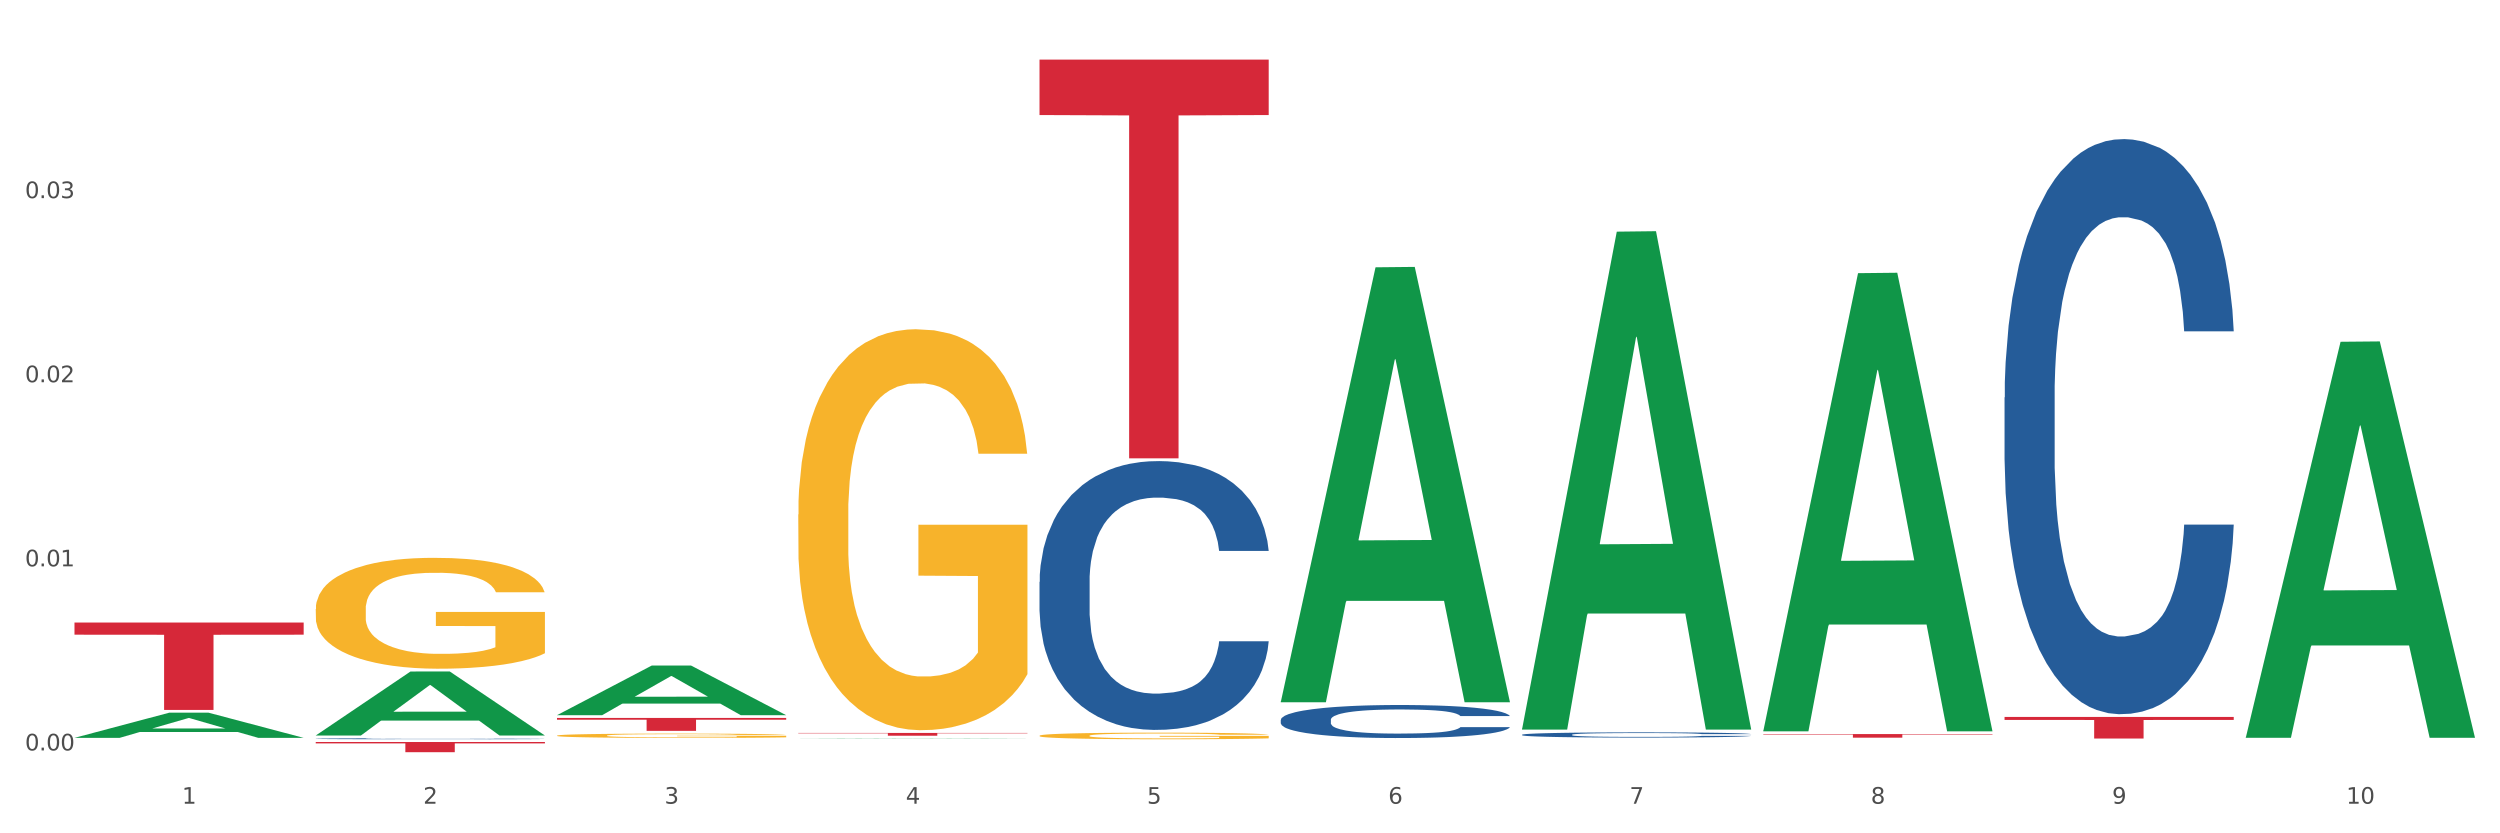
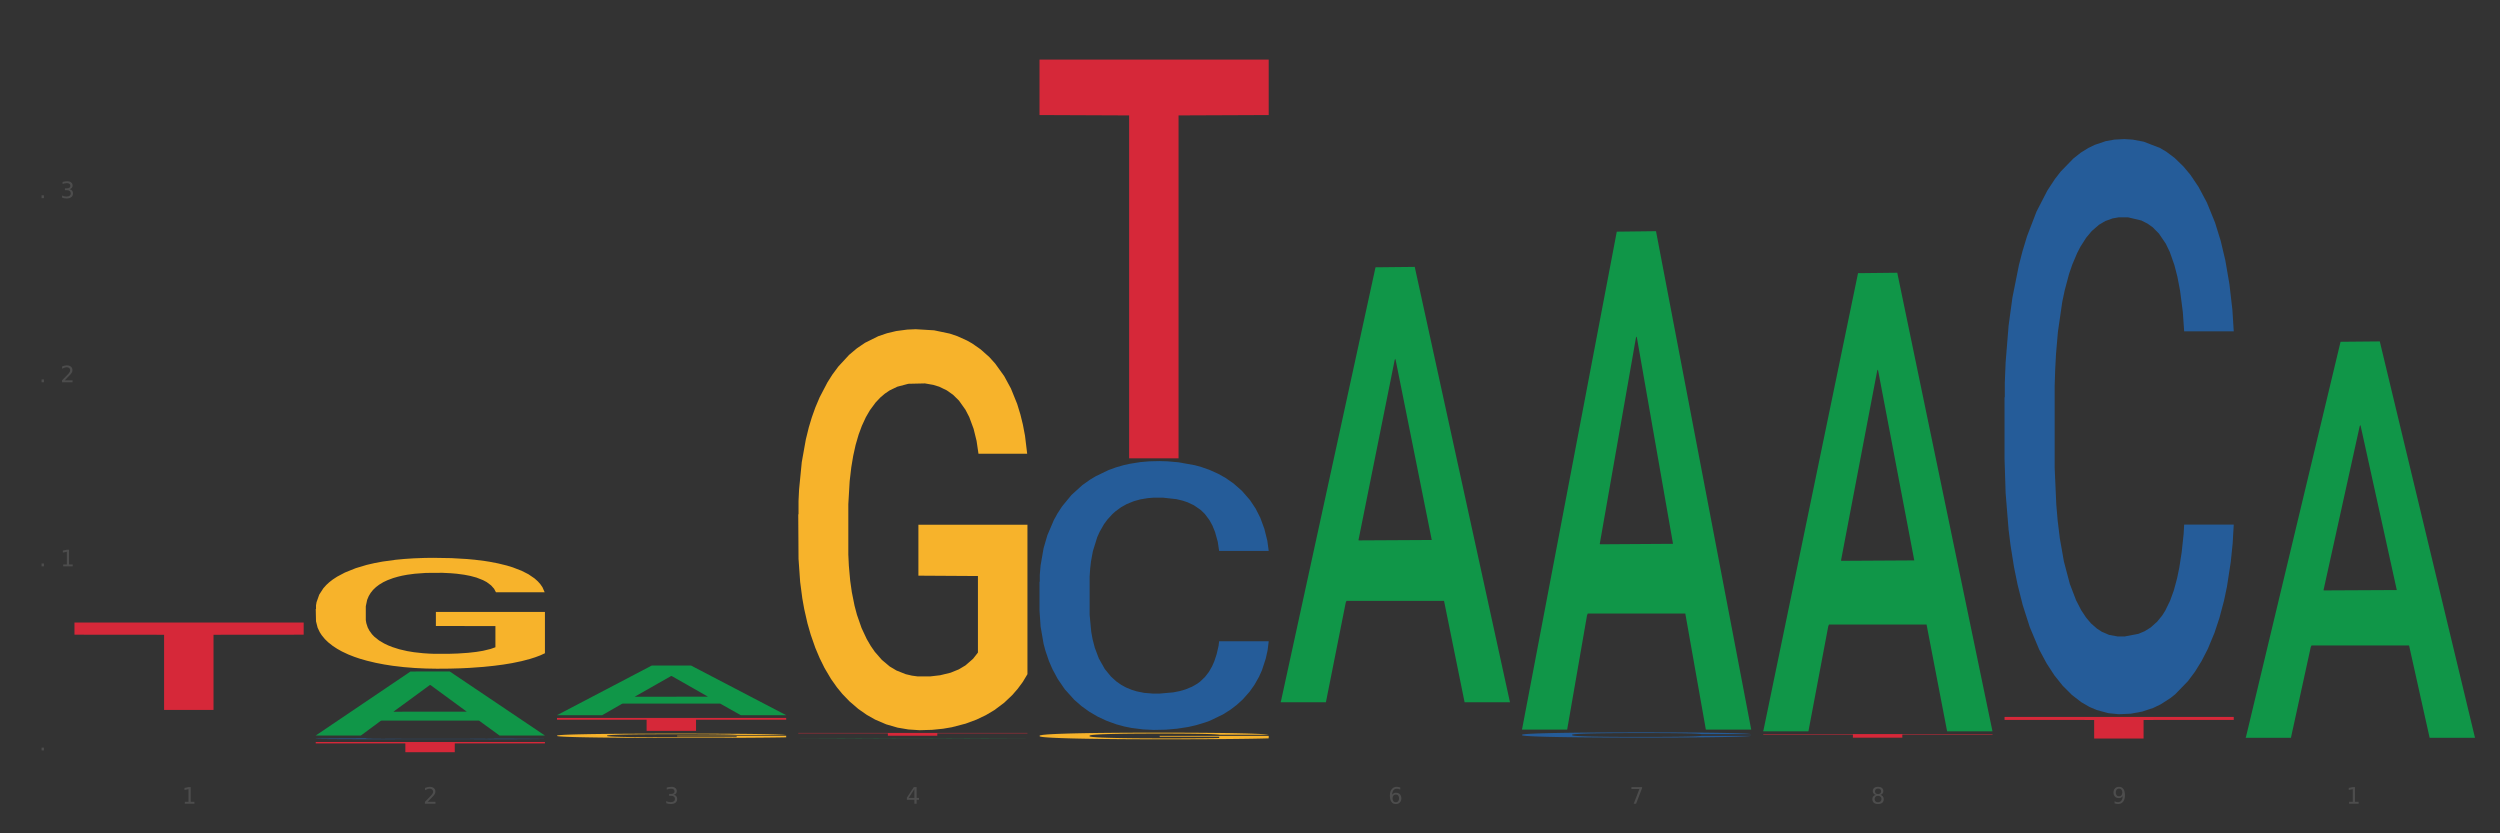
<svg xmlns="http://www.w3.org/2000/svg" xmlns:xlink="http://www.w3.org/1999/xlink" width="1080pt" height="360pt" viewBox="0 0 1080 360" version="1.1">
  <rect x="0" y="0" width="1080" height="360" fill="#333333" stroke="none" />
  <defs>
    <style type="text/css">*{stroke-linejoin: round; stroke-linecap: butt}</style>
  </defs>
  <g id="figure_1">
    <g id="patch_1">
-       <path d="M 0 360  L 1080 360  L 1080 0  L 0 0  z " style="fill: #ffffff; stroke: #ffffff; stroke-linejoin: miter" />
-     </g>
+       </g>
    <g id="axes_1">
      <g id="matplotlib.axis_1">
        <g id="xtick_1">
          <g id="text_1">
            <g style="fill: #4d4d4d" transform="translate(78.627 347.204) scale(0.096 -0.096)">
              <defs>
                <path id="DejaVuSans-31" d="M 794 531  L 1825 531  L 1825 4091  L 703 3866  L 703 4441  L 1819 4666  L 2450 4666  L 2450 531  L 3481 531  L 3481 0  L 794 0  L 794 531  z " transform="scale(0.016)" />
              </defs>
              <use xlink:href="#DejaVuSans-31" />
            </g>
          </g>
        </g>
        <g id="xtick_2">
          <g id="text_2">
            <g style="fill: #4d4d4d" transform="translate(182.851 347.204) scale(0.096 -0.096)">
              <defs>
                <path id="DejaVuSans-32" d="M 1228 531  L 3431 531  L 3431 0  L 469 0  L 469 531  Q 828 903 1448 1529  Q 2069 2156 2228 2338  Q 2531 2678 2651 2914  Q 2772 3150 2772 3378  Q 2772 3750 2511 3984  Q 2250 4219 1831 4219  Q 1534 4219 1204 4116  Q 875 4013 500 3803  L 500 4441  Q 881 4594 1212 4672  Q 1544 4750 1819 4750  Q 2544 4750 2975 4387  Q 3406 4025 3406 3419  Q 3406 3131 3298 2873  Q 3191 2616 2906 2266  Q 2828 2175 2409 1742  Q 1991 1309 1228 531  z " transform="scale(0.016)" />
              </defs>
              <use xlink:href="#DejaVuSans-32" />
            </g>
          </g>
        </g>
        <g id="xtick_3">
          <g id="text_3">
            <g style="fill: #4d4d4d" transform="translate(287.074 347.204) scale(0.096 -0.096)">
              <defs>
                <path id="DejaVuSans-33" d="M 2597 2516  Q 3050 2419 3304 2112  Q 3559 1806 3559 1356  Q 3559 666 3084 287  Q 2609 -91 1734 -91  Q 1441 -91 1130 -33  Q 819 25 488 141  L 488 750  Q 750 597 1062 519  Q 1375 441 1716 441  Q 2309 441 2620 675  Q 2931 909 2931 1356  Q 2931 1769 2642 2001  Q 2353 2234 1838 2234  L 1294 2234  L 1294 2753  L 1863 2753  Q 2328 2753 2575 2939  Q 2822 3125 2822 3475  Q 2822 3834 2567 4026  Q 2313 4219 1838 4219  Q 1578 4219 1281 4162  Q 984 4106 628 3988  L 628 4550  Q 988 4650 1302 4700  Q 1616 4750 1894 4750  Q 2613 4750 3031 4423  Q 3450 4097 3450 3541  Q 3450 3153 3228 2886  Q 3006 2619 2597 2516  z " transform="scale(0.016)" />
              </defs>
              <use xlink:href="#DejaVuSans-33" />
            </g>
          </g>
        </g>
        <g id="xtick_4">
          <g id="text_4">
            <g style="fill: #4d4d4d" transform="translate(391.298 347.204) scale(0.096 -0.096)">
              <defs>
                <path id="DejaVuSans-34" d="M 2419 4116  L 825 1625  L 2419 1625  L 2419 4116  z M 2253 4666  L 3047 4666  L 3047 1625  L 3713 1625  L 3713 1100  L 3047 1100  L 3047 0  L 2419 0  L 2419 1100  L 313 1100  L 313 1709  L 2253 4666  z " transform="scale(0.016)" />
              </defs>
              <use xlink:href="#DejaVuSans-34" />
            </g>
          </g>
        </g>
        <g id="xtick_5">
          <g id="text_5">
            <g style="fill: #4d4d4d" transform="translate(495.522 347.204) scale(0.096 -0.096)">
              <defs>
-                 <path id="DejaVuSans-35" d="M 691 4666  L 3169 4666  L 3169 4134  L 1269 4134  L 1269 2991  Q 1406 3038 1543 3061  Q 1681 3084 1819 3084  Q 2600 3084 3056 2656  Q 3513 2228 3513 1497  Q 3513 744 3044 326  Q 2575 -91 1722 -91  Q 1428 -91 1123 -41  Q 819 9 494 109  L 494 744  Q 775 591 1075 516  Q 1375 441 1709 441  Q 2250 441 2565 725  Q 2881 1009 2881 1497  Q 2881 1984 2565 2268  Q 2250 2553 1709 2553  Q 1456 2553 1204 2497  Q 953 2441 691 2322  L 691 4666  z " transform="scale(0.016)" />
-               </defs>
+                 </defs>
              <use xlink:href="#DejaVuSans-35" />
            </g>
          </g>
        </g>
        <g id="xtick_6">
          <g id="text_6">
            <g style="fill: #4d4d4d" transform="translate(599.745 347.204) scale(0.096 -0.096)">
              <defs>
                <path id="DejaVuSans-36" d="M 2113 2584  Q 1688 2584 1439 2293  Q 1191 2003 1191 1497  Q 1191 994 1439 701  Q 1688 409 2113 409  Q 2538 409 2786 701  Q 3034 994 3034 1497  Q 3034 2003 2786 2293  Q 2538 2584 2113 2584  z M 3366 4563  L 3366 3988  Q 3128 4100 2886 4159  Q 2644 4219 2406 4219  Q 1781 4219 1451 3797  Q 1122 3375 1075 2522  Q 1259 2794 1537 2939  Q 1816 3084 2150 3084  Q 2853 3084 3261 2657  Q 3669 2231 3669 1497  Q 3669 778 3244 343  Q 2819 -91 2113 -91  Q 1303 -91 875 529  Q 447 1150 447 2328  Q 447 3434 972 4092  Q 1497 4750 2381 4750  Q 2619 4750 2861 4703  Q 3103 4656 3366 4563  z " transform="scale(0.016)" />
              </defs>
              <use xlink:href="#DejaVuSans-36" />
            </g>
          </g>
        </g>
        <g id="xtick_7">
          <g id="text_7">
            <g style="fill: #4d4d4d" transform="translate(703.969 347.204) scale(0.096 -0.096)">
              <defs>
                <path id="DejaVuSans-37" d="M 525 4666  L 3525 4666  L 3525 4397  L 1831 0  L 1172 0  L 2766 4134  L 525 4134  L 525 4666  z " transform="scale(0.016)" />
              </defs>
              <use xlink:href="#DejaVuSans-37" />
            </g>
          </g>
        </g>
        <g id="xtick_8">
          <g id="text_8">
            <g style="fill: #4d4d4d" transform="translate(808.193 347.204) scale(0.096 -0.096)">
              <defs>
                <path id="DejaVuSans-38" d="M 2034 2216  Q 1584 2216 1326 1975  Q 1069 1734 1069 1313  Q 1069 891 1326 650  Q 1584 409 2034 409  Q 2484 409 2743 651  Q 3003 894 3003 1313  Q 3003 1734 2745 1975  Q 2488 2216 2034 2216  z M 1403 2484  Q 997 2584 770 2862  Q 544 3141 544 3541  Q 544 4100 942 4425  Q 1341 4750 2034 4750  Q 2731 4750 3128 4425  Q 3525 4100 3525 3541  Q 3525 3141 3298 2862  Q 3072 2584 2669 2484  Q 3125 2378 3379 2068  Q 3634 1759 3634 1313  Q 3634 634 3220 271  Q 2806 -91 2034 -91  Q 1263 -91 848 271  Q 434 634 434 1313  Q 434 1759 690 2068  Q 947 2378 1403 2484  z M 1172 3481  Q 1172 3119 1398 2916  Q 1625 2713 2034 2713  Q 2441 2713 2670 2916  Q 2900 3119 2900 3481  Q 2900 3844 2670 4047  Q 2441 4250 2034 4250  Q 1625 4250 1398 4047  Q 1172 3844 1172 3481  z " transform="scale(0.016)" />
              </defs>
              <use xlink:href="#DejaVuSans-38" />
            </g>
          </g>
        </g>
        <g id="xtick_9">
          <g id="text_9">
            <g style="fill: #4d4d4d" transform="translate(912.416 347.204) scale(0.096 -0.096)">
              <defs>
                <path id="DejaVuSans-39" d="M 703 97  L 703 672  Q 941 559 1184 500  Q 1428 441 1663 441  Q 2288 441 2617 861  Q 2947 1281 2994 2138  Q 2813 1869 2534 1725  Q 2256 1581 1919 1581  Q 1219 1581 811 2004  Q 403 2428 403 3163  Q 403 3881 828 4315  Q 1253 4750 1959 4750  Q 2769 4750 3195 4129  Q 3622 3509 3622 2328  Q 3622 1225 3098 567  Q 2575 -91 1691 -91  Q 1453 -91 1209 -44  Q 966 3 703 97  z M 1959 2075  Q 2384 2075 2632 2365  Q 2881 2656 2881 3163  Q 2881 3666 2632 3958  Q 2384 4250 1959 4250  Q 1534 4250 1286 3958  Q 1038 3666 1038 3163  Q 1038 2656 1286 2365  Q 1534 2075 1959 2075  z " transform="scale(0.016)" />
              </defs>
              <use xlink:href="#DejaVuSans-39" />
            </g>
          </g>
        </g>
        <g id="xtick_10">
          <g id="text_10">
            <g style="fill: #4d4d4d" transform="translate(1013.586 347.204) scale(0.096 -0.096)">
              <defs>
-                 <path id="DejaVuSans-30" d="M 2034 4250  Q 1547 4250 1301 3770  Q 1056 3291 1056 2328  Q 1056 1369 1301 889  Q 1547 409 2034 409  Q 2525 409 2770 889  Q 3016 1369 3016 2328  Q 3016 3291 2770 3770  Q 2525 4250 2034 4250  z M 2034 4750  Q 2819 4750 3233 4129  Q 3647 3509 3647 2328  Q 3647 1150 3233 529  Q 2819 -91 2034 -91  Q 1250 -91 836 529  Q 422 1150 422 2328  Q 422 3509 836 4129  Q 1250 4750 2034 4750  z " transform="scale(0.016)" />
-               </defs>
+                 </defs>
              <use xlink:href="#DejaVuSans-31" />
              <use xlink:href="#DejaVuSans-30" transform="translate(63.623 0)" />
            </g>
          </g>
        </g>
        <g id="xtick_11" />
        <g id="xtick_12" />
        <g id="xtick_13" />
        <g id="xtick_14" />
        <g id="xtick_15" />
        <g id="xtick_16" />
        <g id="xtick_17" />
        <g id="xtick_18" />
        <g id="xtick_19" />
      </g>
      <g id="matplotlib.axis_2">
        <g id="ytick_1">
          <g id="text_11">
            <g style="fill: #4d4d4d" transform="translate(10.8 324.193) scale(0.096 -0.096)">
              <defs>
                <path id="DejaVuSans-2e" d="M 684 794  L 1344 794  L 1344 0  L 684 0  L 684 794  z " transform="scale(0.016)" />
              </defs>
              <use xlink:href="#DejaVuSans-30" />
              <use xlink:href="#DejaVuSans-2e" transform="translate(63.623 0)" />
              <use xlink:href="#DejaVuSans-30" transform="translate(95.41 0)" />
              <use xlink:href="#DejaVuSans-30" transform="translate(159.033 0)" />
            </g>
          </g>
        </g>
        <g id="ytick_2">
          <g id="text_12">
            <g style="fill: #4d4d4d" transform="translate(10.8 244.661) scale(0.096 -0.096)">
              <use xlink:href="#DejaVuSans-30" />
              <use xlink:href="#DejaVuSans-2e" transform="translate(63.623 0)" />
              <use xlink:href="#DejaVuSans-30" transform="translate(95.41 0)" />
              <use xlink:href="#DejaVuSans-31" transform="translate(159.033 0)" />
            </g>
          </g>
        </g>
        <g id="ytick_3">
          <g id="text_13">
            <g style="fill: #4d4d4d" transform="translate(10.8 165.128) scale(0.096 -0.096)">
              <use xlink:href="#DejaVuSans-30" />
              <use xlink:href="#DejaVuSans-2e" transform="translate(63.623 0)" />
              <use xlink:href="#DejaVuSans-30" transform="translate(95.41 0)" />
              <use xlink:href="#DejaVuSans-32" transform="translate(159.033 0)" />
            </g>
          </g>
        </g>
        <g id="ytick_4">
          <g id="text_14">
            <g style="fill: #4d4d4d" transform="translate(10.8 85.596) scale(0.096 -0.096)">
              <use xlink:href="#DejaVuSans-30" />
              <use xlink:href="#DejaVuSans-2e" transform="translate(63.623 0)" />
              <use xlink:href="#DejaVuSans-30" transform="translate(95.41 0)" />
              <use xlink:href="#DejaVuSans-33" transform="translate(159.033 0)" />
            </g>
          </g>
        </g>
        <g id="ytick_5" />
        <g id="ytick_6" />
        <g id="ytick_7" />
        <g id="ytick_8" />
      </g>
      <g id="PolyCollection_1">
-         <path d="M 32.175 318.74  L 32.277 318.73  L 73.107 307.882  L 90.051 307.872  L 131.187 318.761  L 111.589 318.761  L 102.709 316.225  L 60.552 316.225  L 60.246 316.266  L 51.671 318.761  L 32.175 318.761  L 32.175 318.74  L 65.86 314.712  L 97.401 314.702  L 81.783 310.193  L 81.579 310.172  L 81.375 310.203  L 65.758 314.702  L 65.86 314.712  L 32.175 318.74  z " clip-path="url(#p79e1dceffd)" style="fill: #109648" />
        <path d="M 865.964 309.72  L 964.976 309.72  L 964.976 311.018  L 926.028 311.026  L 926.028 319.06  L 904.677 319.06  L 904.677 311.026  L 865.964 311.018  L 865.964 309.728  L 865.964 309.72  z " clip-path="url(#p79e1dceffd)" style="fill: #d62839" />
        <path d="M 761.74 317.118  L 860.753 317.118  L 860.753 317.334  L 821.805 317.335  L 821.805 318.674  L 800.454 318.674  L 800.454 317.335  L 761.74 317.334  L 761.74 317.119  L 761.74 317.118  z " clip-path="url(#p79e1dceffd)" style="fill: #d62839" />
        <path d="M 449.069 25.759  L 548.082 25.759  L 548.082 49.697  L 509.134 49.859  L 509.134 198.012  L 487.783 198.012  L 487.783 49.859  L 449.069 49.697  L 449.069 25.921  L 449.069 25.759  z " clip-path="url(#p79e1dceffd)" style="fill: #d62839" />
        <path d="M 344.846 316.624  L 443.858 316.624  L 443.858 316.795  L 404.91 316.796  L 404.91 317.85  L 383.559 317.85  L 383.559 316.796  L 344.846 316.795  L 344.846 316.625  L 344.846 316.624  z " clip-path="url(#p79e1dceffd)" style="fill: #d62839" />
        <path d="M 240.622 310.148  L 339.635 310.148  L 339.635 310.926  L 300.687 310.931  L 300.687 315.741  L 279.336 315.741  L 279.336 310.931  L 240.622 310.926  L 240.622 310.154  L 240.622 310.148  z " clip-path="url(#p79e1dceffd)" style="fill: #d62839" />
        <path d="M 136.399 320.546  L 235.411 320.546  L 235.411 321.158  L 196.463 321.162  L 196.463 324.95  L 175.112 324.95  L 175.112 321.162  L 136.399 321.158  L 136.399 320.55  L 136.399 320.546  z " clip-path="url(#p79e1dceffd)" style="fill: #d62839" />
        <path d="M 32.175 268.94  L 131.187 268.94  L 131.187 274.187  L 92.239 274.222  L 92.239 306.693  L 70.888 306.693  L 70.888 274.222  L 32.175 274.187  L 32.175 268.976  L 32.175 268.94  z " clip-path="url(#p79e1dceffd)" style="fill: #d62839" />
        <path d="M 136.399 319.127  L 136.516 319.127  L 136.516 319.116  L 136.867 319.101  L 138.154 319.073  L 139.793 319.052  L 142.602 319.027  L 144.123 319.017  L 146.113 319.005  L 150.209 318.986  L 154.89 318.971  L 158.167 318.962  L 160.625 318.956  L 166.126 318.946  L 169.286 318.942  L 172.563 318.938  L 175.372 318.936  L 180.053 318.933  L 183.798 318.932  L 188.129 318.932  L 191.757 318.932  L 196.555 318.934  L 203.577 318.938  L 206.269 318.941  L 209.897 318.946  L 213.642 318.952  L 216.685 318.959  L 220.196 318.968  L 223.824 318.98  L 227.336 318.995  L 229.793 319.009  L 231.783 319.023  L 233.538 319.041  L 234.826 319.061  L 235.411 319.077  L 213.993 319.077  L 213.408 319.062  L 212.238 319.046  L 211.068 319.036  L 209.78 319.027  L 207.791 319.017  L 206.035 319.011  L 203.109 319.003  L 200.417 318.998  L 198.194 318.996  L 195.502 318.993  L 189.767 318.991  L 185.671 318.991  L 183.096 318.992  L 179.936 318.994  L 177.244 318.996  L 174.084 319.001  L 171.626 319.006  L 169.169 319.013  L 167.764 319.018  L 165.658 319.027  L 164.253 319.034  L 162.381 319.046  L 161.327 319.055  L 159.455 319.077  L 158.635 319.094  L 158.284 319.106  L 158.05 319.118  L 158.05 319.18  L 158.752 319.208  L 159.338 319.22  L 160.274 319.234  L 162.029 319.251  L 164.604 319.268  L 167.296 319.281  L 169.52 319.288  L 171.626 319.294  L 173.733 319.298  L 176.308 319.302  L 178.415 319.304  L 181.575 319.307  L 185.32 319.308  L 188.246 319.308  L 194.214 319.306  L 196.906 319.304  L 199.481 319.301  L 202.29 319.297  L 204.514 319.292  L 205.801 319.288  L 207.908 319.281  L 209.546 319.273  L 210.951 319.264  L 211.887 319.256  L 212.94 319.244  L 213.759 319.23  L 213.993 319.223  L 235.411 319.223  L 234.943 319.238  L 234.124 319.252  L 232.485 319.27  L 231.198 319.281  L 229.208 319.294  L 227.102 319.305  L 224.176 319.317  L 221.484 319.327  L 218.675 319.335  L 215.632 319.342  L 210.131 319.352  L 208.142 319.354  L 203.928 319.359  L 200.651 319.362  L 195.853 319.365  L 190.937 319.366  L 185.788 319.367  L 181.223 319.366  L 176.191 319.364  L 173.031 319.361  L 169.52 319.358  L 165.424 319.352  L 161.561 319.345  L 157.933 319.337  L 154.539 319.328  L 151.379 319.318  L 147.283 319.301  L 144.24 319.284  L 142.016 319.269  L 140.495 319.256  L 138.973 319.239  L 138.154 319.227  L 136.867 319.199  L 136.399 319.174  L 136.399 319.127  z " clip-path="url(#p79e1dceffd)" style="fill: #255c99" />
        <path d="M 449.069 251.372  L 449.187 251.266  L 449.187 248.297  L 449.538 244.266  L 450.825 236.842  L 452.464 231.221  L 455.272 224.645  L 456.794 221.888  L 458.783 218.812  L 462.88 213.827  L 467.561 209.585  L 470.838 207.252  L 473.296 205.767  L 478.797 203.115  L 481.957 201.949  L 485.234 200.994  L 488.042 200.358  L 492.724 199.616  L 496.469 199.297  L 500.799 199.191  L 504.427 199.297  L 509.226 199.722  L 516.248 200.994  L 518.94 201.737  L 522.568 203.009  L 526.313 204.706  L 529.356 206.403  L 532.867 208.843  L 536.495 212.024  L 540.006 216.055  L 542.464 219.767  L 544.454 223.691  L 546.209 228.464  L 547.497 233.66  L 548.082 238.009  L 526.664 238.009  L 526.079 234.085  L 524.909 229.842  L 523.738 226.979  L 522.451 224.645  L 520.461 221.994  L 518.706 220.297  L 515.78 218.282  L 513.088 217.009  L 510.864 216.267  L 508.173 215.63  L 502.438 214.994  L 498.342 214.994  L 495.767 215.206  L 492.607 215.737  L 489.915 216.479  L 486.755 217.752  L 484.297 219.13  L 481.84 220.933  L 480.435 222.206  L 478.328 224.539  L 476.924 226.448  L 475.051 229.736  L 473.998 232.07  L 472.126 238.115  L 471.306 242.569  L 470.955 245.645  L 470.721 249.039  L 470.721 265.584  L 471.423 273.008  L 472.009 276.19  L 472.945 279.796  L 474.7 284.463  L 477.275 289.023  L 479.967 292.311  L 482.191 294.326  L 484.297 295.811  L 486.404 296.978  L 488.979 298.038  L 491.085 298.675  L 494.245 299.311  L 497.991 299.629  L 500.916 299.629  L 506.885 299.099  L 509.577 298.569  L 512.152 297.826  L 514.961 296.659  L 517.184 295.387  L 518.472 294.432  L 520.578 292.417  L 522.217 290.296  L 523.621 287.857  L 524.558 285.735  L 525.611 282.554  L 526.43 278.948  L 526.664 277.039  L 548.082 277.039  L 547.614 280.857  L 546.795 284.569  L 545.156 289.554  L 543.869 292.417  L 541.879 295.917  L 539.772 298.887  L 536.846 302.175  L 534.155 304.614  L 531.346 306.735  L 528.303 308.644  L 522.802 311.296  L 520.813 312.038  L 516.599 313.311  L 513.322 314.053  L 508.524 314.796  L 503.608 315.22  L 498.459 315.326  L 493.894 315.114  L 488.862 314.477  L 485.702 313.841  L 482.191 312.886  L 478.094 311.402  L 474.232 309.599  L 470.604 307.477  L 467.21 305.038  L 464.05 302.281  L 459.954 297.72  L 456.911 293.266  L 454.687 289.129  L 453.166 285.629  L 451.644 281.175  L 450.825 278.099  L 449.538 270.675  L 449.069 263.781  L 449.069 251.372  z " clip-path="url(#p79e1dceffd)" style="fill: #255c99" />
-         <path d="M 553.293 310.973  L 553.41 310.96  L 553.41 310.596  L 553.761 310.1  L 555.049 309.188  L 556.687 308.497  L 559.496 307.689  L 561.017 307.35  L 563.007 306.972  L 567.103 306.36  L 571.785 305.839  L 575.062 305.552  L 577.52 305.369  L 583.02 305.044  L 586.18 304.9  L 589.457 304.783  L 592.266 304.705  L 596.948 304.613  L 600.693 304.574  L 605.023 304.561  L 608.651 304.574  L 613.45 304.626  L 620.472 304.783  L 623.164 304.874  L 626.792 305.031  L 630.537 305.239  L 633.58 305.448  L 637.091 305.747  L 640.719 306.138  L 644.23 306.634  L 646.688 307.09  L 648.677 307.572  L 650.433 308.158  L 651.72 308.797  L 652.306 309.331  L 630.888 309.331  L 630.303 308.849  L 629.132 308.328  L 627.962 307.976  L 626.675 307.689  L 624.685 307.363  L 622.929 307.155  L 620.004 306.907  L 617.312 306.751  L 615.088 306.66  L 612.396 306.581  L 606.661 306.503  L 602.565 306.503  L 599.99 306.529  L 596.83 306.594  L 594.139 306.686  L 590.979 306.842  L 588.521 307.011  L 586.063 307.233  L 584.659 307.389  L 582.552 307.676  L 581.148 307.911  L 579.275 308.315  L 578.222 308.601  L 576.349 309.344  L 575.53 309.892  L 575.179 310.27  L 574.945 310.687  L 574.945 312.72  L 575.647 313.632  L 576.232 314.023  L 577.168 314.466  L 578.924 315.04  L 581.499 315.6  L 584.191 316.004  L 586.414 316.252  L 588.521 316.434  L 590.628 316.578  L 593.202 316.708  L 595.309 316.786  L 598.469 316.864  L 602.214 316.903  L 605.14 316.903  L 611.109 316.838  L 613.801 316.773  L 616.375 316.682  L 619.184 316.538  L 621.408 316.382  L 622.695 316.265  L 624.802 316.017  L 626.441 315.756  L 627.845 315.457  L 628.781 315.196  L 629.835 314.805  L 630.654 314.362  L 630.888 314.127  L 652.306 314.127  L 651.837 314.597  L 651.018 315.053  L 649.38 315.665  L 648.092 316.017  L 646.103 316.447  L 643.996 316.812  L 641.07 317.216  L 638.378 317.516  L 635.569 317.777  L 632.526 318.011  L 627.026 318.337  L 625.036 318.428  L 620.823 318.585  L 617.546 318.676  L 612.747 318.767  L 607.832 318.819  L 602.682 318.832  L 598.118 318.806  L 593.085 318.728  L 589.925 318.65  L 586.414 318.532  L 582.318 318.35  L 578.456 318.128  L 574.828 317.868  L 571.434 317.568  L 568.274 317.229  L 564.177 316.669  L 561.135 316.121  L 558.911 315.613  L 557.389 315.183  L 555.868 314.636  L 555.049 314.258  L 553.761 313.345  L 553.293 312.498  L 553.293 310.973  z " clip-path="url(#p79e1dceffd)" style="fill: #255c99" />
        <path d="M 657.517 317.394  L 657.634 317.392  L 657.634 317.334  L 657.985 317.256  L 659.272 317.111  L 660.911 317.002  L 663.72 316.874  L 665.241 316.82  L 667.231 316.76  L 671.327 316.663  L 676.008 316.58  L 679.285 316.535  L 681.743 316.506  L 687.244 316.454  L 690.404 316.432  L 693.681 316.413  L 696.49 316.401  L 701.171 316.386  L 704.916 316.38  L 709.247 316.378  L 712.875 316.38  L 717.673 316.388  L 724.695 316.413  L 727.387 316.428  L 731.015 316.452  L 734.76 316.485  L 737.803 316.519  L 741.314 316.566  L 744.943 316.628  L 748.454 316.706  L 750.911 316.779  L 752.901 316.855  L 754.657 316.948  L 755.944 317.049  L 756.529 317.134  L 735.112 317.134  L 734.526 317.057  L 733.356 316.975  L 732.186 316.919  L 730.898 316.874  L 728.909 316.822  L 727.153 316.789  L 724.227 316.75  L 721.535 316.725  L 719.312 316.711  L 716.62 316.698  L 710.885 316.686  L 706.789 316.686  L 704.214 316.69  L 701.054 316.7  L 698.362 316.715  L 695.202 316.739  L 692.745 316.766  L 690.287 316.801  L 688.882 316.826  L 686.776 316.872  L 685.371 316.909  L 683.499 316.973  L 682.445 317.018  L 680.573 317.136  L 679.754 317.223  L 679.402 317.282  L 679.168 317.348  L 679.168 317.671  L 679.871 317.815  L 680.456 317.877  L 681.392 317.947  L 683.148 318.038  L 685.722 318.127  L 688.414 318.191  L 690.638 318.23  L 692.745 318.259  L 694.851 318.282  L 697.426 318.302  L 699.533 318.315  L 702.693 318.327  L 706.438 318.333  L 709.364 318.333  L 715.332 318.323  L 718.024 318.313  L 720.599 318.298  L 723.408 318.276  L 725.632 318.251  L 726.919 318.232  L 729.026 318.193  L 730.664 318.152  L 732.069 318.104  L 733.005 318.063  L 734.058 318.001  L 734.877 317.931  L 735.112 317.894  L 756.529 317.894  L 756.061 317.968  L 755.242 318.04  L 753.603 318.137  L 752.316 318.193  L 750.326 318.261  L 748.22 318.319  L 745.294 318.383  L 742.602 318.43  L 739.793 318.472  L 736.75 318.509  L 731.249 318.56  L 729.26 318.575  L 725.046 318.6  L 721.769 318.614  L 716.971 318.629  L 712.055 318.637  L 706.906 318.639  L 702.341 318.635  L 697.309 318.622  L 694.149 318.61  L 690.638 318.591  L 686.542 318.563  L 682.679 318.527  L 679.051 318.486  L 675.657 318.439  L 672.497 318.385  L 668.401 318.296  L 665.358 318.209  L 663.134 318.129  L 661.613 318.061  L 660.091 317.974  L 659.272 317.914  L 657.985 317.77  L 657.517 317.635  L 657.517 317.394  z " clip-path="url(#p79e1dceffd)" style="fill: #255c99" />
        <path d="M 865.964 171.719  L 866.081 171.492  L 866.081 165.139  L 866.432 156.516  L 867.719 140.633  L 869.358 128.607  L 872.167 114.54  L 873.688 108.64  L 875.678 102.06  L 879.774 91.396  L 884.456 82.319  L 887.733 77.328  L 890.19 74.151  L 895.691 68.478  L 898.851 65.983  L 902.128 63.94  L 904.937 62.579  L 909.618 60.991  L 913.364 60.31  L 917.694 60.083  L 921.322 60.31  L 926.12 61.218  L 933.143 63.94  L 935.834 65.529  L 939.463 68.252  L 943.208 71.882  L 946.251 75.512  L 949.762 80.731  L 953.39 87.538  L 956.901 96.16  L 959.359 104.102  L 961.348 112.497  L 963.104 122.708  L 964.391 133.826  L 964.976 143.129  L 943.559 143.129  L 942.974 134.734  L 941.803 125.658  L 940.633 119.531  L 939.346 114.54  L 937.356 108.867  L 935.6 105.237  L 932.674 100.925  L 929.983 98.203  L 927.759 96.614  L 925.067 95.253  L 919.332 93.891  L 915.236 93.891  L 912.661 94.345  L 909.501 95.48  L 906.81 97.068  L 903.65 99.791  L 901.192 102.741  L 898.734 106.598  L 897.33 109.321  L 895.223 114.313  L 893.819 118.397  L 891.946 125.431  L 890.893 130.423  L 889.02 143.356  L 888.201 152.886  L 887.85 159.466  L 887.616 166.727  L 887.616 202.124  L 888.318 218.007  L 888.903 224.814  L 889.839 232.528  L 891.595 242.512  L 894.17 252.269  L 896.861 259.303  L 899.085 263.614  L 901.192 266.791  L 903.298 269.286  L 905.873 271.555  L 907.98 272.917  L 911.14 274.278  L 914.885 274.959  L 917.811 274.959  L 923.78 273.824  L 926.472 272.69  L 929.046 271.102  L 931.855 268.606  L 934.079 265.883  L 935.366 263.841  L 937.473 259.53  L 939.111 254.992  L 940.516 249.773  L 941.452 245.235  L 942.505 238.428  L 943.325 230.713  L 943.559 226.629  L 964.976 226.629  L 964.508 234.797  L 963.689 242.739  L 962.05 253.403  L 960.763 259.53  L 958.773 267.017  L 956.667 273.371  L 953.741 280.405  L 951.049 285.623  L 948.24 290.161  L 945.197 294.246  L 939.697 299.918  L 937.707 301.506  L 933.494 304.229  L 930.217 305.818  L 925.418 307.406  L 920.503 308.314  L 915.353 308.54  L 910.789 308.087  L 905.756 306.725  L 902.596 305.364  L 899.085 303.322  L 894.989 300.145  L 891.127 296.288  L 887.499 291.75  L 884.105 286.531  L 880.945 280.632  L 876.848 270.875  L 873.805 261.345  L 871.582 252.496  L 870.06 245.008  L 868.539 235.478  L 867.719 228.898  L 866.432 213.015  L 865.964 198.266  L 865.964 171.719  z " clip-path="url(#p79e1dceffd)" style="fill: #255c99" />
        <path d="M 449.069 317.827  L 449.186 317.825  L 449.186 317.731  L 449.42 317.65  L 450.589 317.454  L 452.343 317.292  L 453.628 317.205  L 454.914 317.135  L 456.434 317.064  L 458.304 316.991  L 461.694 316.884  L 463.799 316.829  L 466.37 316.772  L 471.046 316.688  L 474.436 316.641  L 477.943 316.602  L 483.671 316.555  L 487.412 316.534  L 491.386 316.518  L 496.179 316.508  L 499.803 316.505  L 507.752 316.513  L 514.532 316.536  L 517.805 316.555  L 522.014 316.586  L 524.235 316.607  L 527.859 316.649  L 531.599 316.704  L 534.171 316.751  L 538.029 316.84  L 540.951 316.928  L 543.64 317.038  L 545.043 317.114  L 546.095 317.185  L 547.03 317.266  L 547.965 317.394  L 526.923 317.394  L 526.105 317.302  L 524.819 317.216  L 522.949 317.132  L 521.312 317.08  L 518.507 317.015  L 515.935 316.973  L 513.246 316.941  L 509.973 316.915  L 507.401 316.902  L 503.778 316.892  L 496.647 316.894  L 491.854 316.915  L 488.581 316.941  L 486.477 316.965  L 484.606 316.991  L 482.502 317.028  L 480.047 317.083  L 478.294 317.132  L 476.54 317.195  L 475.138 317.258  L 473.852 317.331  L 472.8 317.409  L 471.981 317.49  L 471.28 317.59  L 470.696 317.754  L 470.696 318.112  L 470.929 318.193  L 471.514 318.3  L 472.215 318.381  L 473.384 318.478  L 474.436 318.544  L 476.424 318.638  L 478.645 318.716  L 480.398 318.766  L 482.152 318.807  L 485.191 318.865  L 488.581 318.912  L 491.503 318.941  L 495.478 318.967  L 498.167 318.977  L 500.505 318.983  L 506.232 318.983  L 510.324 318.975  L 514.883 318.956  L 518.39 318.933  L 521.312 318.904  L 524.585 318.857  L 526.69 318.813  L 526.69 318.266  L 500.972 318.264  L 500.972 317.901  L 548.082 317.901  L 548.082 318.967  L 546.095 319.022  L 543.874 319.071  L 541.536 319.116  L 538.029 319.171  L 533.82 319.223  L 530.08 319.26  L 526.105 319.291  L 521.429 319.32  L 515.351 319.346  L 511.61 319.356  L 506.934 319.364  L 501.44 319.367  L 496.647 319.362  L 491.971 319.348  L 487.061 319.325  L 482.268 319.291  L 478.645 319.257  L 475.021 319.215  L 471.163 319.16  L 468.124 319.108  L 465.786 319.061  L 463.214 319.001  L 460.409 318.922  L 458.304 318.852  L 456.434 318.779  L 454.447 318.685  L 453.044 318.604  L 451.641 318.502  L 450.823 318.426  L 449.888 318.308  L 449.186 318.144  L 449.069 317.827  z " clip-path="url(#p79e1dceffd)" style="fill: #f7b32b" />
        <path d="M 344.846 222.269  L 344.963 222.11  L 344.963 216.415  L 345.197 211.511  L 346.366 199.647  L 348.119 189.839  L 349.405 184.618  L 350.691 180.347  L 352.21 176.076  L 354.081 171.646  L 357.471 165.16  L 359.575 161.838  L 362.147 158.358  L 366.823 153.296  L 370.213 150.448  L 373.72 148.075  L 379.448 145.228  L 383.188 143.962  L 387.163 143.013  L 391.956 142.38  L 395.579 142.222  L 403.529 142.697  L 410.309 144.121  L 413.582 145.228  L 417.79 147.126  L 420.011 148.392  L 423.635 150.923  L 427.376 154.245  L 429.947 157.093  L 433.805 162.471  L 436.728 167.85  L 439.416 174.494  L 440.819 179.082  L 441.871 183.353  L 442.806 188.257  L 443.741 196.008  L 422.7 196.008  L 421.882 190.472  L 420.596 185.251  L 418.725 180.189  L 417.089 177.025  L 414.283 173.07  L 411.711 170.539  L 409.023 168.641  L 405.75 167.059  L 403.178 166.268  L 399.554 165.635  L 392.423 165.793  L 387.63 167.059  L 384.357 168.641  L 382.253 170.065  L 380.383 171.646  L 378.279 173.861  L 375.824 177.183  L 374.07 180.189  L 372.317 183.986  L 370.914 187.782  L 369.628 192.212  L 368.576 196.958  L 367.758 201.862  L 367.056 207.873  L 366.472 217.839  L 366.472 239.512  L 366.706 244.416  L 367.29 250.902  L 367.992 255.806  L 369.161 261.659  L 370.213 265.614  L 372.2 271.309  L 374.421 276.055  L 376.174 279.06  L 377.928 281.592  L 380.967 285.072  L 384.357 287.919  L 387.28 289.659  L 391.254 291.241  L 393.943 291.874  L 396.281 292.191  L 402.009 292.191  L 406.1 291.716  L 410.659 290.609  L 414.166 289.185  L 417.089 287.445  L 420.362 284.597  L 422.466 281.908  L 422.466 248.845  L 396.748 248.687  L 396.748 226.698  L 443.858 226.698  L 443.858 291.241  L 441.871 294.564  L 439.65 297.569  L 437.312 300.259  L 433.805 303.581  L 429.597 306.744  L 425.856 308.959  L 421.882 310.858  L 417.206 312.598  L 411.127 314.18  L 407.386 314.812  L 402.71 315.287  L 397.216 315.445  L 392.423 315.129  L 387.747 314.338  L 382.838 312.914  L 378.045 310.858  L 374.421 308.801  L 370.797 306.27  L 366.94 302.948  L 363.9 299.784  L 361.562 296.936  L 358.99 293.298  L 356.185 288.552  L 354.081 284.281  L 352.21 279.851  L 350.223 274.156  L 348.82 269.252  L 347.418 263.083  L 346.599 258.495  L 345.664 251.376  L 344.963 241.41  L 344.846 222.269  z " clip-path="url(#p79e1dceffd)" style="fill: #f7b32b" />
        <path d="M 240.622 317.784  L 240.739 317.782  L 240.739 317.721  L 240.973 317.668  L 242.142 317.54  L 243.895 317.434  L 245.181 317.378  L 246.467 317.332  L 247.987 317.286  L 249.857 317.238  L 253.247 317.168  L 255.351 317.132  L 257.923 317.095  L 262.599 317.04  L 265.989 317.009  L 269.496 316.984  L 275.224 316.953  L 278.965 316.939  L 282.939 316.929  L 287.732 316.922  L 291.356 316.921  L 299.305 316.926  L 306.085 316.941  L 309.358 316.953  L 313.566 316.974  L 315.788 316.987  L 319.411 317.014  L 323.152 317.05  L 325.724 317.081  L 329.581 317.139  L 332.504 317.197  L 335.193 317.269  L 336.595 317.318  L 337.647 317.364  L 338.583 317.417  L 339.518 317.501  L 318.476 317.501  L 317.658 317.441  L 316.372 317.385  L 314.502 317.33  L 312.865 317.296  L 310.06 317.253  L 307.488 317.226  L 304.799 317.206  L 301.526 317.189  L 298.954 317.18  L 295.33 317.173  L 288.2 317.175  L 283.407 317.189  L 280.134 317.206  L 278.03 317.221  L 276.159 317.238  L 274.055 317.262  L 271.6 317.298  L 269.847 317.33  L 268.093 317.371  L 266.69 317.412  L 265.405 317.46  L 264.352 317.511  L 263.534 317.564  L 262.833 317.629  L 262.248 317.736  L 262.248 317.97  L 262.482 318.023  L 263.067 318.093  L 263.768 318.146  L 264.937 318.209  L 265.989 318.252  L 267.976 318.313  L 270.197 318.364  L 271.951 318.397  L 273.704 318.424  L 276.744 318.462  L 280.134 318.492  L 283.056 318.511  L 287.031 318.528  L 289.719 318.535  L 292.057 318.538  L 297.785 318.538  L 301.877 318.533  L 306.436 318.521  L 309.943 318.506  L 312.865 318.487  L 316.138 318.457  L 318.242 318.428  L 318.242 318.071  L 292.525 318.069  L 292.525 317.832  L 339.635 317.832  L 339.635 318.528  L 337.647 318.564  L 335.426 318.596  L 333.088 318.625  L 329.581 318.661  L 325.373 318.695  L 321.632 318.719  L 317.658 318.74  L 312.982 318.759  L 306.903 318.776  L 303.163 318.782  L 298.487 318.788  L 292.992 318.789  L 288.2 318.786  L 283.524 318.777  L 278.614 318.762  L 273.821 318.74  L 270.197 318.718  L 266.574 318.69  L 262.716 318.654  L 259.677 318.62  L 257.339 318.59  L 254.767 318.55  L 251.961 318.499  L 249.857 318.453  L 247.987 318.405  L 246 318.344  L 244.597 318.291  L 243.194 318.224  L 242.376 318.175  L 241.441 318.098  L 240.739 317.991  L 240.622 317.784  z " clip-path="url(#p79e1dceffd)" style="fill: #f7b32b" />
-         <path d="M 136.399 263.119  L 136.516 263.076  L 136.516 261.501  L 136.749 260.144  L 137.918 256.863  L 139.672 254.151  L 140.958 252.707  L 142.244 251.526  L 143.763 250.345  L 145.634 249.12  L 149.024 247.326  L 151.128 246.407  L 153.699 245.445  L 158.375 244.045  L 161.765 243.258  L 165.272 242.601  L 171 241.814  L 174.741 241.464  L 178.716 241.201  L 183.508 241.026  L 187.132 240.983  L 195.081 241.114  L 201.861 241.508  L 205.135 241.814  L 209.343 242.339  L 211.564 242.689  L 215.188 243.389  L 218.928 244.307  L 221.5 245.095  L 225.358 246.582  L 228.28 248.07  L 230.969 249.907  L 232.372 251.176  L 233.424 252.357  L 234.359 253.713  L 235.294 255.857  L 214.253 255.857  L 213.434 254.326  L 212.148 252.882  L 210.278 251.482  L 208.641 250.607  L 205.836 249.514  L 203.264 248.814  L 200.576 248.289  L 197.302 247.851  L 194.731 247.632  L 191.107 247.457  L 183.976 247.501  L 179.183 247.851  L 175.91 248.289  L 173.806 248.682  L 171.936 249.12  L 169.831 249.732  L 167.377 250.651  L 165.623 251.482  L 163.87 252.532  L 162.467 253.582  L 161.181 254.807  L 160.129 256.12  L 159.311 257.476  L 158.609 259.138  L 158.025 261.894  L 158.025 267.888  L 158.259 269.244  L 158.843 271.038  L 159.544 272.394  L 160.713 274.013  L 161.765 275.107  L 163.753 276.681  L 165.974 277.994  L 167.727 278.825  L 169.481 279.525  L 172.52 280.488  L 175.91 281.275  L 178.833 281.756  L 182.807 282.194  L 185.496 282.369  L 187.834 282.456  L 193.562 282.456  L 197.653 282.325  L 202.212 282.019  L 205.719 281.625  L 208.641 281.144  L 211.915 280.356  L 214.019 279.613  L 214.019 270.469  L 188.301 270.425  L 188.301 264.344  L 235.411 264.344  L 235.411 282.194  L 233.424 283.113  L 231.203 283.944  L 228.865 284.687  L 225.358 285.606  L 221.15 286.481  L 217.409 287.094  L 213.434 287.619  L 208.758 288.1  L 202.68 288.537  L 198.939 288.712  L 194.263 288.844  L 188.769 288.887  L 183.976 288.8  L 179.3 288.581  L 174.39 288.187  L 169.598 287.619  L 165.974 287.05  L 162.35 286.35  L 158.492 285.431  L 155.453 284.556  L 153.115 283.769  L 150.543 282.763  L 147.738 281.45  L 145.634 280.269  L 143.763 279.044  L 141.776 277.469  L 140.373 276.113  L 138.97 274.407  L 138.152 273.138  L 137.217 271.169  L 136.516 268.413  L 136.399 263.119  z " clip-path="url(#p79e1dceffd)" style="fill: #f7b32b" />
+         <path d="M 136.399 263.119  L 136.516 263.076  L 136.516 261.501  L 136.749 260.144  L 137.918 256.863  L 139.672 254.151  L 140.958 252.707  L 142.244 251.526  L 143.763 250.345  L 145.634 249.12  L 149.024 247.326  L 153.699 245.445  L 158.375 244.045  L 161.765 243.258  L 165.272 242.601  L 171 241.814  L 174.741 241.464  L 178.716 241.201  L 183.508 241.026  L 187.132 240.983  L 195.081 241.114  L 201.861 241.508  L 205.135 241.814  L 209.343 242.339  L 211.564 242.689  L 215.188 243.389  L 218.928 244.307  L 221.5 245.095  L 225.358 246.582  L 228.28 248.07  L 230.969 249.907  L 232.372 251.176  L 233.424 252.357  L 234.359 253.713  L 235.294 255.857  L 214.253 255.857  L 213.434 254.326  L 212.148 252.882  L 210.278 251.482  L 208.641 250.607  L 205.836 249.514  L 203.264 248.814  L 200.576 248.289  L 197.302 247.851  L 194.731 247.632  L 191.107 247.457  L 183.976 247.501  L 179.183 247.851  L 175.91 248.289  L 173.806 248.682  L 171.936 249.12  L 169.831 249.732  L 167.377 250.651  L 165.623 251.482  L 163.87 252.532  L 162.467 253.582  L 161.181 254.807  L 160.129 256.12  L 159.311 257.476  L 158.609 259.138  L 158.025 261.894  L 158.025 267.888  L 158.259 269.244  L 158.843 271.038  L 159.544 272.394  L 160.713 274.013  L 161.765 275.107  L 163.753 276.681  L 165.974 277.994  L 167.727 278.825  L 169.481 279.525  L 172.52 280.488  L 175.91 281.275  L 178.833 281.756  L 182.807 282.194  L 185.496 282.369  L 187.834 282.456  L 193.562 282.456  L 197.653 282.325  L 202.212 282.019  L 205.719 281.625  L 208.641 281.144  L 211.915 280.356  L 214.019 279.613  L 214.019 270.469  L 188.301 270.425  L 188.301 264.344  L 235.411 264.344  L 235.411 282.194  L 233.424 283.113  L 231.203 283.944  L 228.865 284.687  L 225.358 285.606  L 221.15 286.481  L 217.409 287.094  L 213.434 287.619  L 208.758 288.1  L 202.68 288.537  L 198.939 288.712  L 194.263 288.844  L 188.769 288.887  L 183.976 288.8  L 179.3 288.581  L 174.39 288.187  L 169.598 287.619  L 165.974 287.05  L 162.35 286.35  L 158.492 285.431  L 155.453 284.556  L 153.115 283.769  L 150.543 282.763  L 147.738 281.45  L 145.634 280.269  L 143.763 279.044  L 141.776 277.469  L 140.373 276.113  L 138.97 274.407  L 138.152 273.138  L 137.217 271.169  L 136.516 268.413  L 136.399 263.119  z " clip-path="url(#p79e1dceffd)" style="fill: #f7b32b" />
        <path d="M 970.188 318.407  L 970.29 318.246  L 1011.12 147.648  L 1028.064 147.487  L 1069.2 318.729  L 1049.602 318.729  L 1040.721 278.853  L 998.564 278.853  L 998.258 279.496  L 989.684 318.729  L 970.188 318.729  L 970.188 318.407  L 1003.872 255.056  L 1035.413 254.895  L 1019.796 183.987  L 1019.592 183.665  L 1019.388 184.147  L 1003.77 254.895  L 1003.872 255.056  L 970.188 318.407  z " clip-path="url(#p79e1dceffd)" style="fill: #109648" />
        <path d="M 136.399 317.701  L 136.501 317.675  L 177.331 290.092  L 194.275 290.066  L 235.411 317.753  L 215.813 317.753  L 206.932 311.305  L 164.775 311.305  L 164.469 311.409  L 155.895 317.753  L 136.399 317.753  L 136.399 317.701  L 170.083 307.458  L 201.624 307.432  L 186.007 295.968  L 185.803 295.916  L 185.599 295.994  L 169.981 307.432  L 170.083 307.458  L 136.399 317.701  z " clip-path="url(#p79e1dceffd)" style="fill: #109648" />
        <path d="M 240.622 308.929  L 240.724 308.909  L 281.554 287.518  L 298.499 287.498  L 339.635 308.969  L 320.036 308.969  L 311.156 303.969  L 268.999 303.969  L 268.693 304.05  L 260.118 308.969  L 240.622 308.969  L 240.622 308.929  L 274.307 300.986  L 305.848 300.966  L 290.231 292.075  L 290.026 292.034  L 289.822 292.095  L 274.205 300.966  L 274.307 300.986  L 240.622 308.929  z " clip-path="url(#p79e1dceffd)" style="fill: #109648" />
        <path d="M 344.846 319.179  L 344.948 319.179  L 385.778 319.03  L 402.722 319.03  L 443.858 319.179  L 424.26 319.179  L 415.379 319.144  L 373.223 319.144  L 372.916 319.145  L 364.342 319.179  L 344.846 319.179  L 344.846 319.179  L 378.53 319.124  L 410.072 319.123  L 394.454 319.061  L 394.25 319.061  L 394.046 319.062  L 378.428 319.123  L 378.53 319.124  L 344.846 319.179  z " clip-path="url(#p79e1dceffd)" style="fill: #109648" />
        <path d="M 553.293 303.029  L 553.395 302.852  L 594.225 115.476  L 611.169 115.299  L 652.306 303.382  L 632.707 303.382  L 623.827 259.584  L 581.67 259.584  L 581.364 260.291  L 572.789 303.382  L 553.293 303.382  L 553.293 303.029  L 586.978 233.447  L 618.519 233.27  L 602.901 155.388  L 602.697 155.035  L 602.493 155.565  L 586.876 233.27  L 586.978 233.447  L 553.293 303.029  z " clip-path="url(#p79e1dceffd)" style="fill: #109648" />
        <path d="M 657.517 314.795  L 657.619 314.592  L 698.449 100.075  L 715.393 99.873  L 756.529 315.199  L 736.931 315.199  L 728.05 265.057  L 685.893 265.057  L 685.587 265.866  L 677.013 315.199  L 657.517 315.199  L 657.517 314.795  L 691.201 235.134  L 722.742 234.932  L 707.125 145.769  L 706.921 145.364  L 706.717 145.971  L 691.099 234.932  L 691.201 235.134  L 657.517 314.795  z " clip-path="url(#p79e1dceffd)" style="fill: #109648" />
        <path d="M 761.74 315.566  L 761.842 315.38  L 802.672 118.01  L 819.617 117.824  L 860.753 315.939  L 841.154 315.939  L 832.274 269.805  L 790.117 269.805  L 789.811 270.549  L 781.237 315.939  L 761.74 315.939  L 761.74 315.566  L 795.425 242.274  L 826.966 242.088  L 811.349 160.052  L 811.144 159.68  L 810.94 160.238  L 795.323 242.088  L 795.425 242.274  L 761.74 315.566  z " clip-path="url(#p79e1dceffd)" style="fill: #109648" />
      </g>
    </g>
  </g>
  <defs>
    <clipPath id="p79e1dceffd">
      <rect x="32.175" y="10.8" width="1037.025" height="329.109" />
    </clipPath>
  </defs>
</svg>